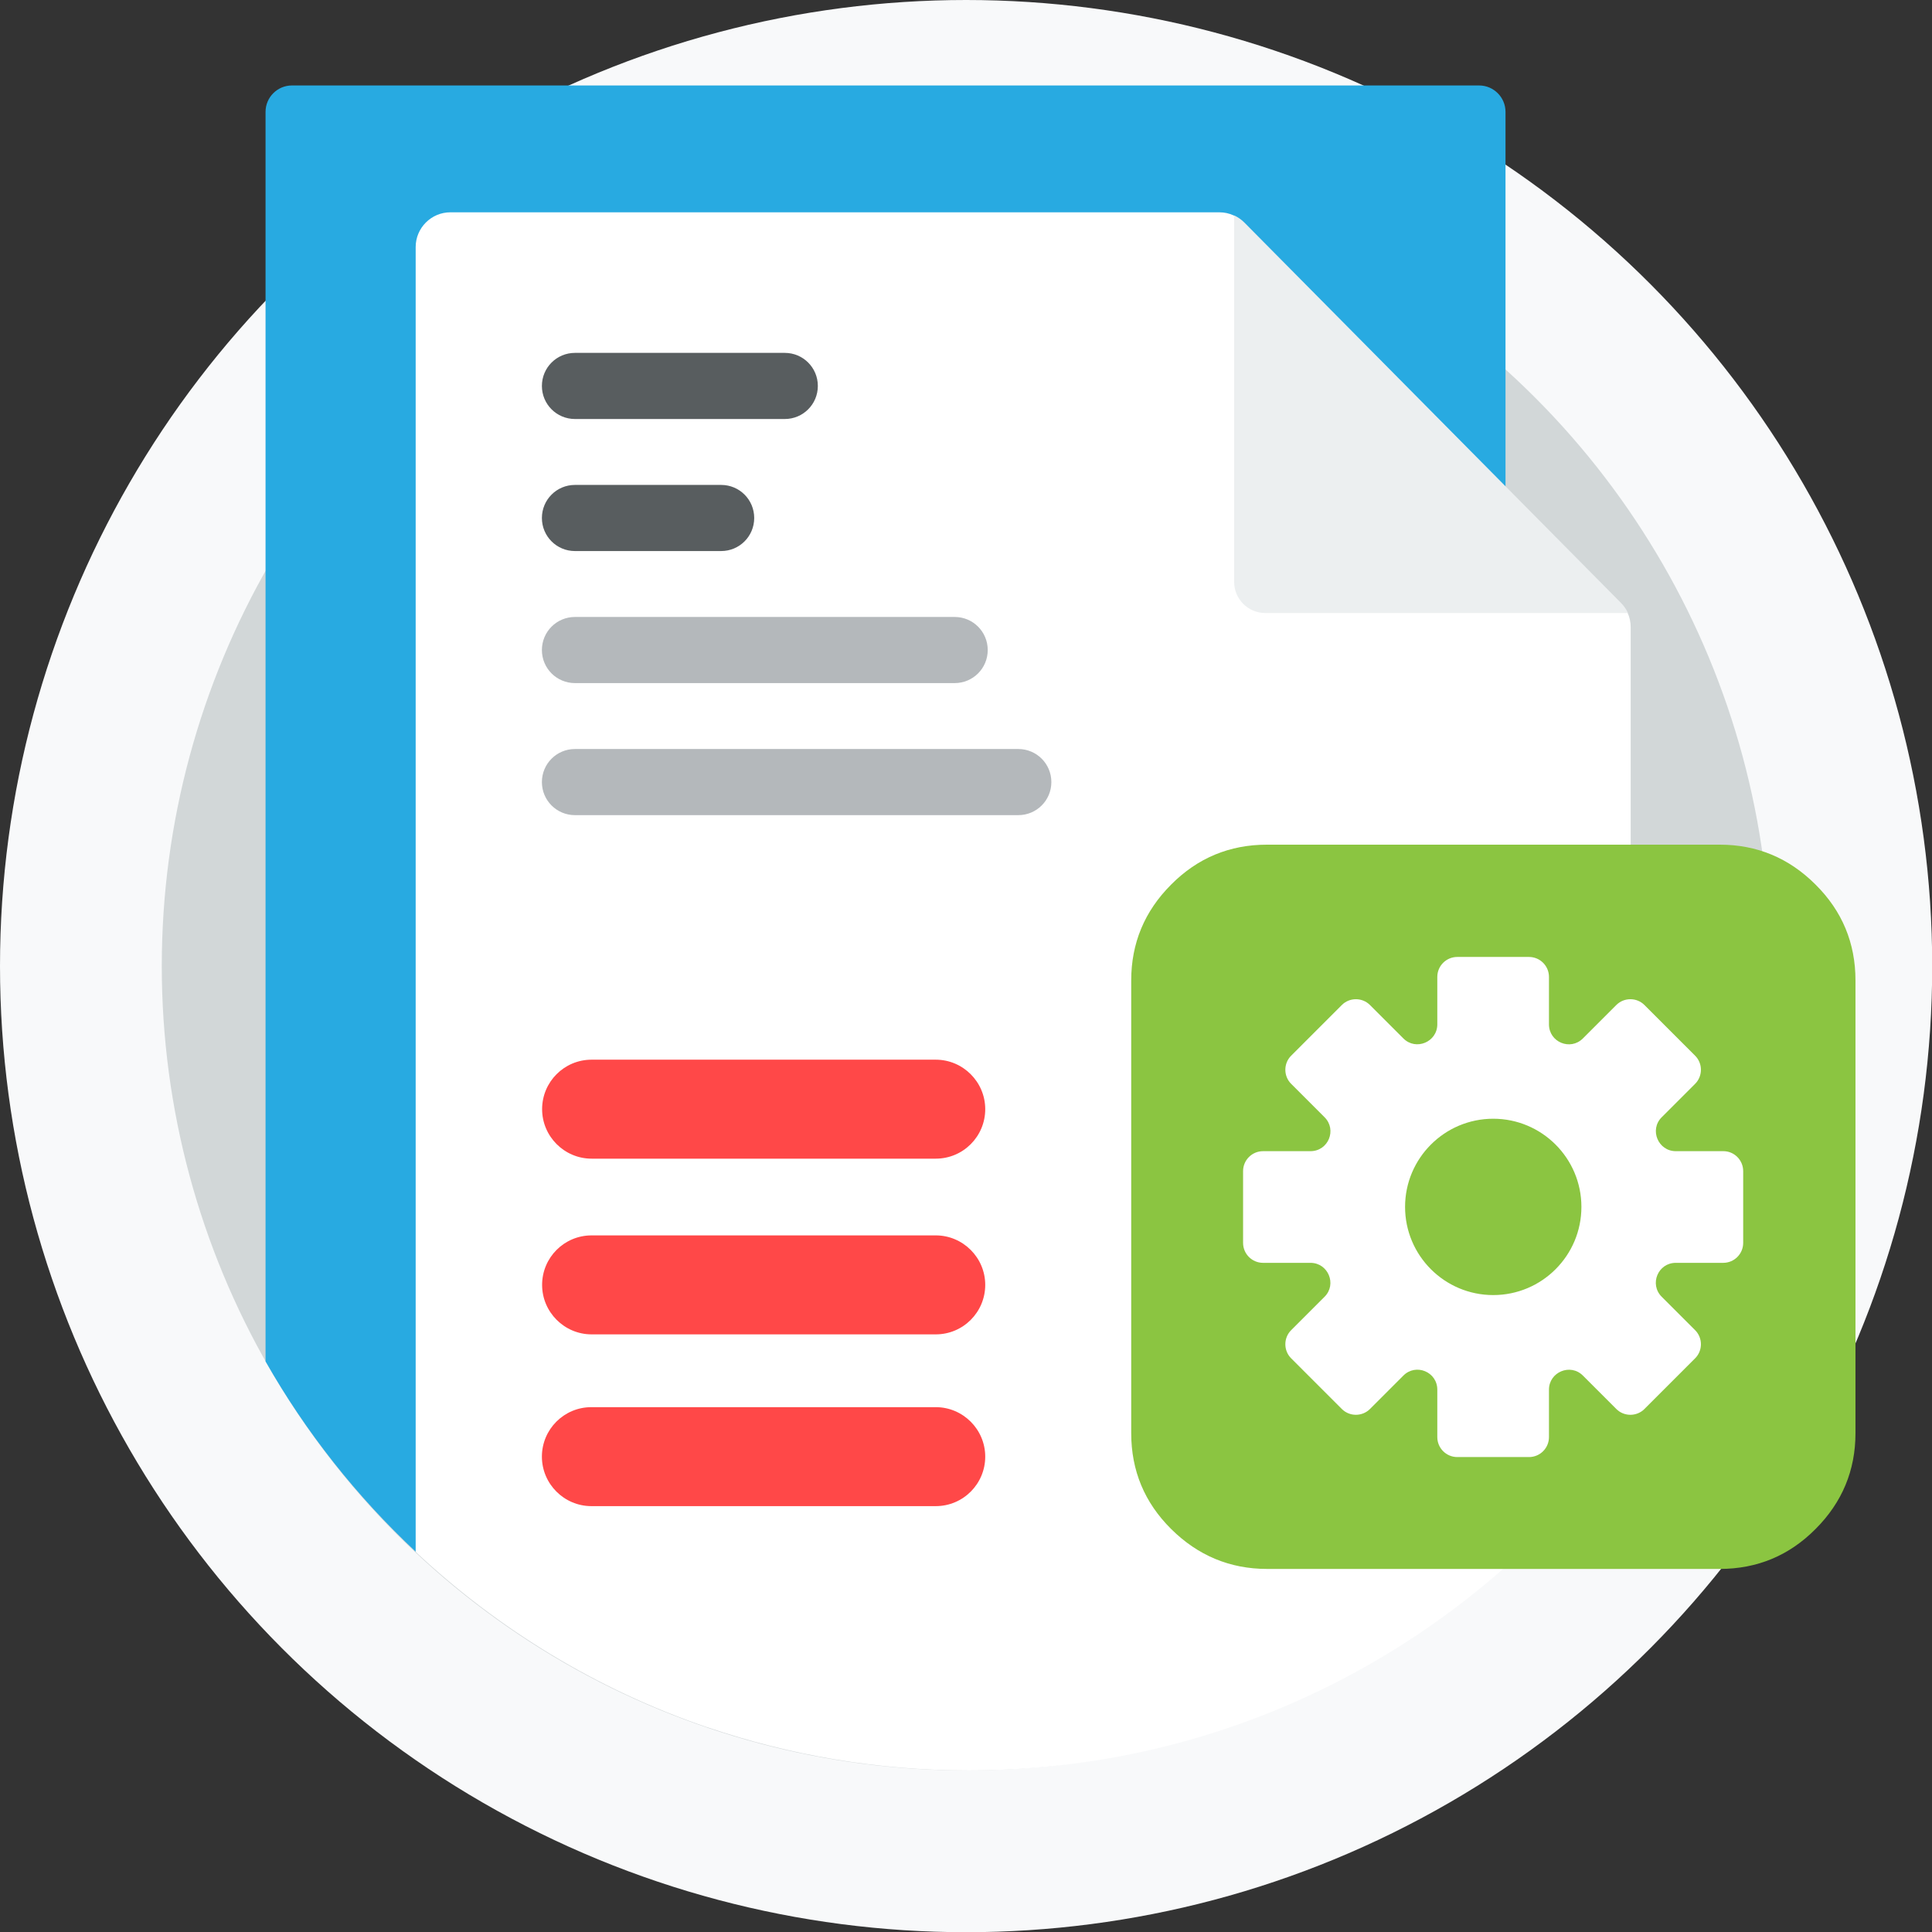
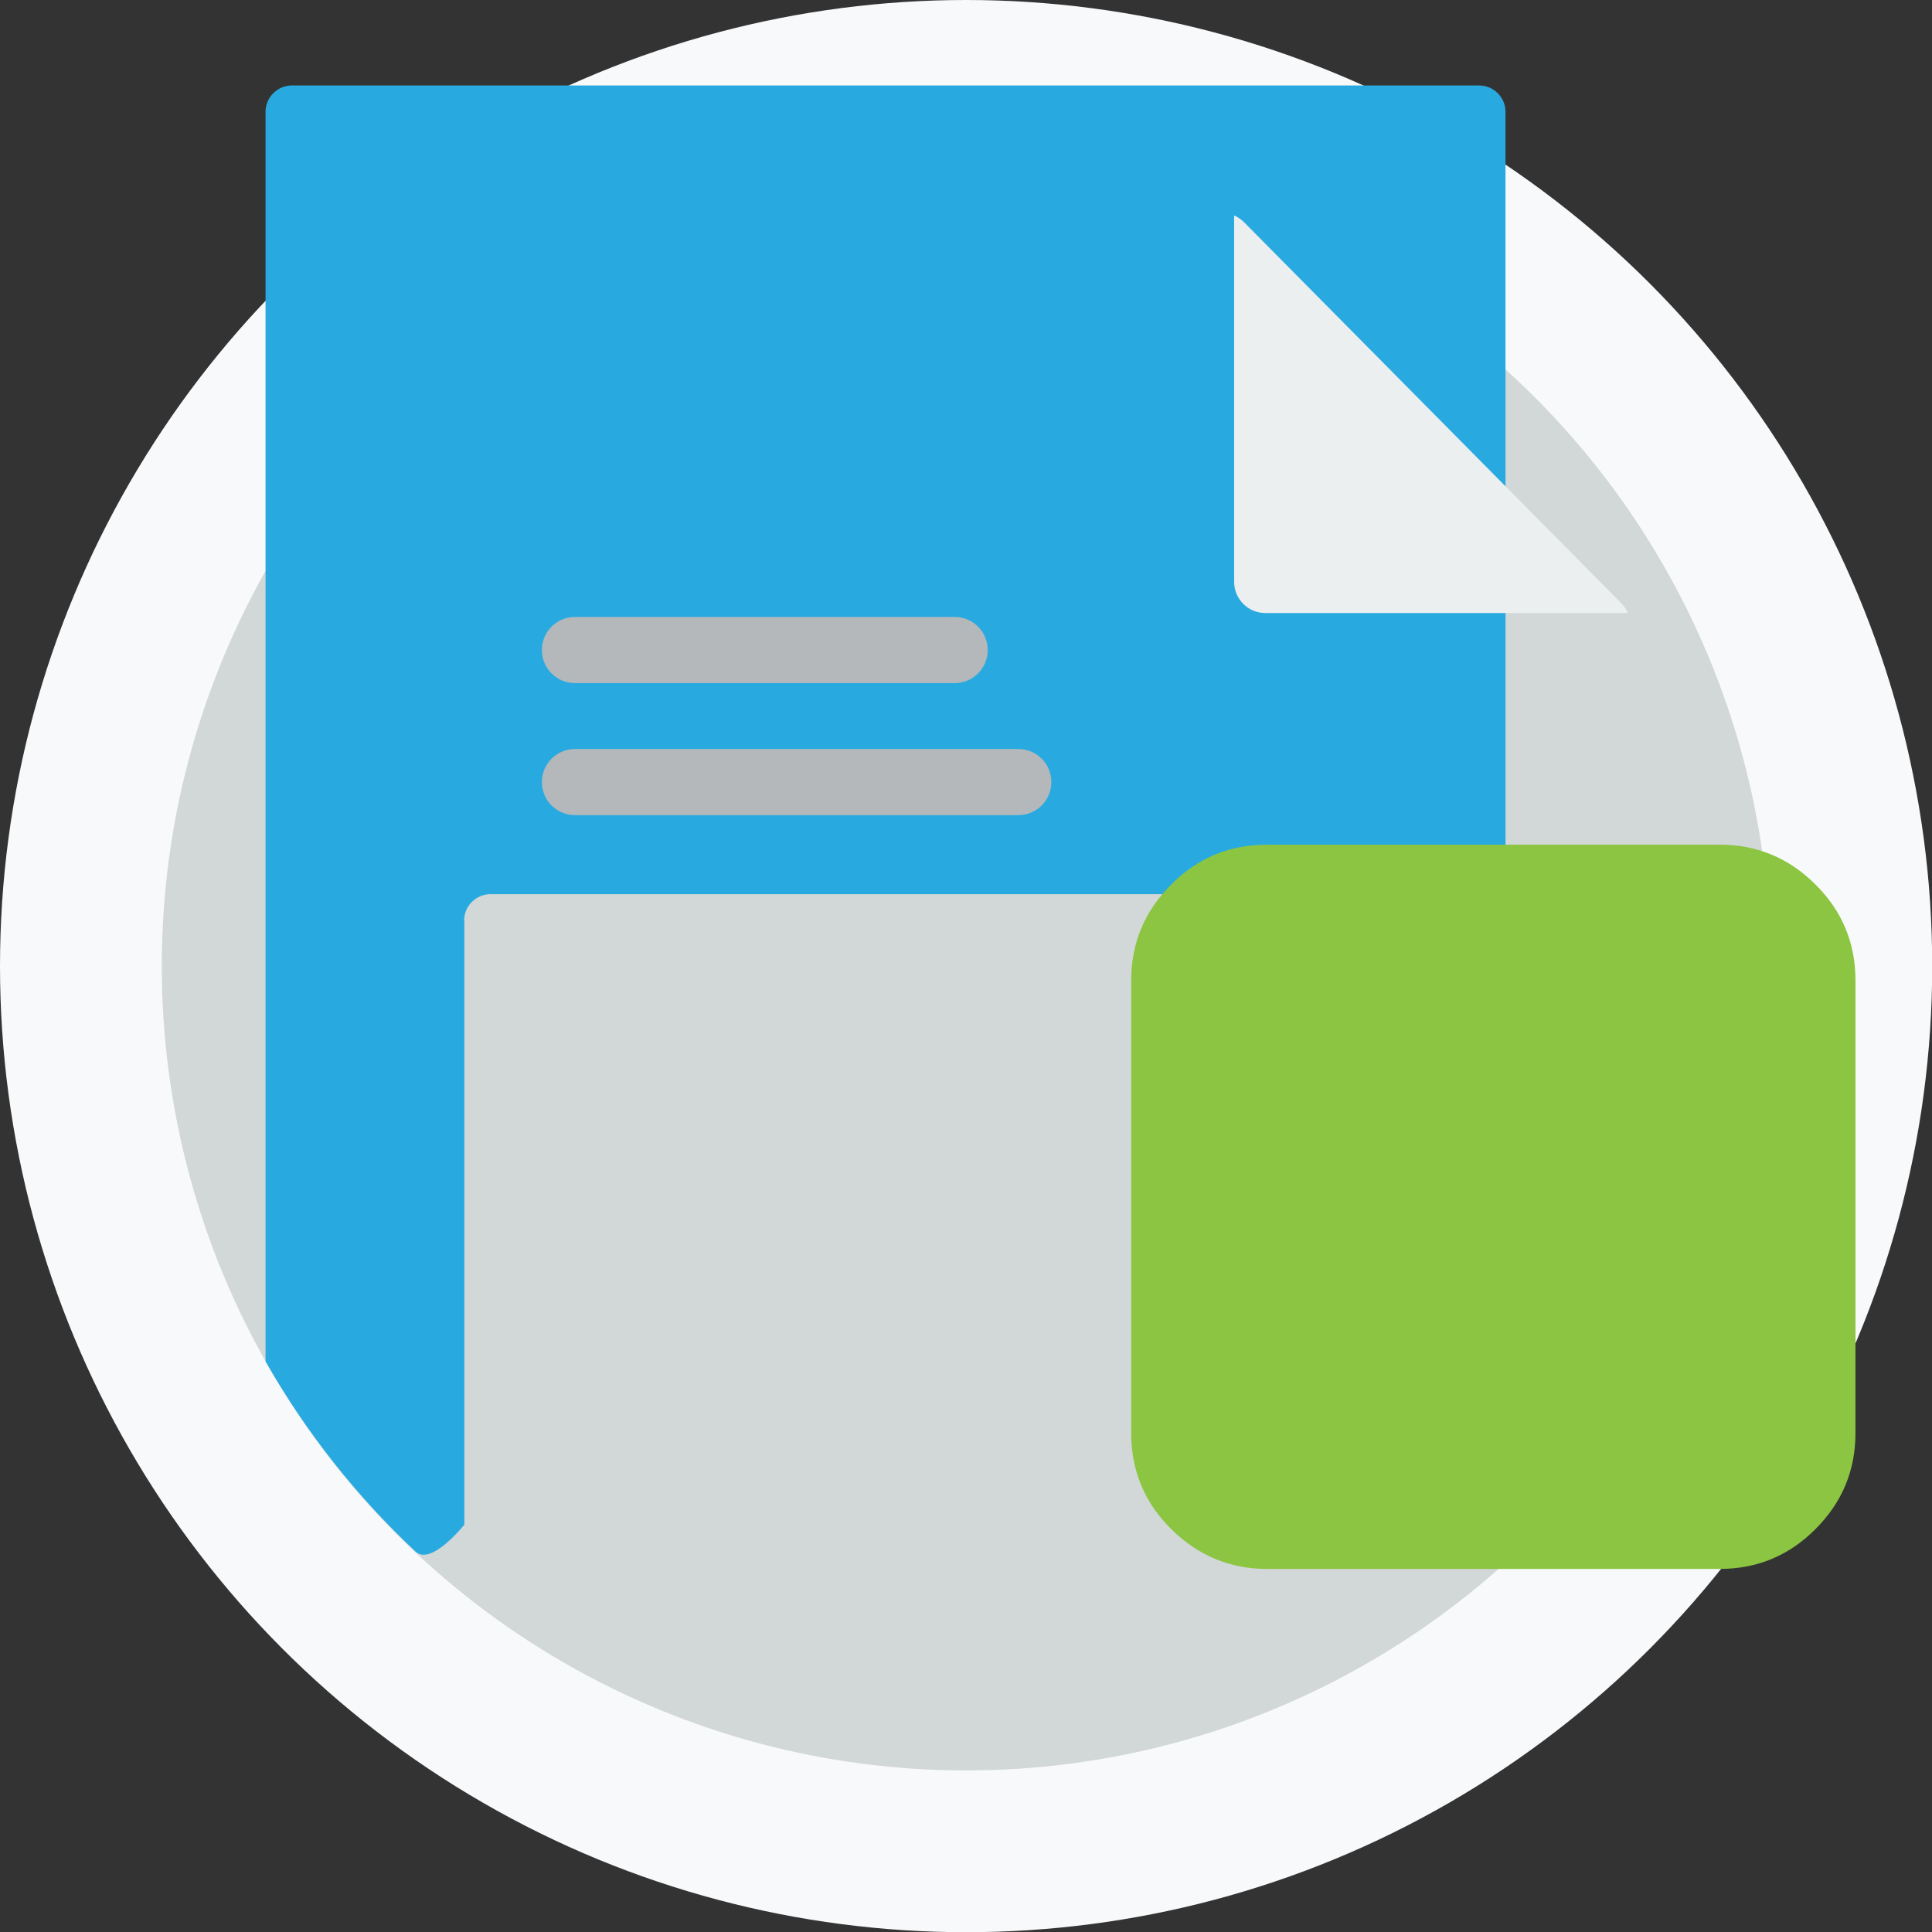
<svg xmlns="http://www.w3.org/2000/svg" id="Layer_2" viewBox="0 0 92.91 92.91">
  <rect x="0" y="0" width="92.91" height="92.91" fill="#333333" stroke="none" />
  <defs>
    <style>.cls-1{fill:#eceff0;}.cls-2{fill:#b4b8bb;}.cls-3{fill:#ff4848;}.cls-4{fill:#28aae1;}.cls-5{fill:#fff;}.cls-6{fill:#585d5f;}.cls-7{fill:#8bc541;}.cls-8{fill:#f8f9fa;}.cls-9{fill:#d2d7d8;}</style>
  </defs>
  <g id="Layer_1-2">
    <circle class="cls-8" cx="46.46" cy="46.46" r="46.46" />
    <circle class="cls-9" cx="46.46" cy="46.46" r="38.68" />
    <path class="cls-4" d="M22.32,44.27c0-.7.57-1.27,1.27-1.27h48.81V5.38c0-.7-.57-1.27-1.27-1.27H14.04c-.7,0-1.27.57-1.27,1.27v60.09c1.94,3.41,4.38,6.49,7.22,9.15.75.7,2.34-1.3,2.34-1.3v-29.05h0Z" />
-     <path class="cls-5" d="M78.26,29.47c-.08-.18-2.33-.62-2.47-.76l-15.4-15.77c-.14-.14-.88-2.5-1.06-2.58-.22-.1-.45-.15-.69-.15H21.66c-.92,0-1.67.75-1.67,1.67v62.75c3.97,3.72,8.72,6.62,13.98,8.42.01,0,.02,0,.03.01.01,0,.03,0,.04.01,0,0,.02,0,.03.01h0c3.93,1.33,8.14,2.06,12.52,2.06,13.15,0,24.78-6.53,31.83-16.52V30.16c0-.24-.05-.48-.15-.69Z" />
    <path class="cls-1" d="M60.85,29.48h17.44c-.08-.18-.2-.35-.34-.49l-18.11-18.29c-.14-.14-.31-.26-.49-.34v17.62c0,.83.67,1.5,1.5,1.5h0Z" />
-     <path class="cls-6" d="M37.74,16.97h-10.09c-.88,0-1.59.71-1.59,1.59s.71,1.59,1.59,1.59h10.09c.88,0,1.59-.71,1.59-1.59s-.71-1.59-1.59-1.59ZM34.68,23.32h-7.03c-.88,0-1.59.71-1.59,1.59s.71,1.59,1.59,1.59h7.03c.88,0,1.59-.71,1.59-1.59s-.71-1.59-1.59-1.59Z" />
    <path class="cls-2" d="M27.65,32.85h18.26c.88,0,1.59-.71,1.59-1.59s-.71-1.59-1.59-1.59h-18.26c-.88,0-1.59.71-1.59,1.59s.71,1.59,1.59,1.59ZM48.97,36.02h-21.32c-.88,0-1.59.71-1.59,1.59s.71,1.59,1.59,1.59h21.32c.88,0,1.59-.71,1.59-1.59s-.71-1.59-1.59-1.59Z" />
-     <path class="cls-3" d="M45,67.67h-15.13s-.03,0-.04,0c-.01,0-.03,0-.04,0h-1.35c-1.32,0-2.38,1.07-2.38,2.38s1.07,2.38,2.38,2.38h1.35s.03,0,.04,0c.01,0,.03,0,.04,0h15.13c1.32,0,2.38-1.07,2.38-2.38s-1.07-2.38-2.38-2.38ZM45,59.41h-16.55c-1.32,0-2.38,1.07-2.38,2.38s1.07,2.38,2.38,2.38h16.55c1.32,0,2.38-1.07,2.38-2.38s-1.07-2.38-2.38-2.38ZM28.45,55.72h16.55c1.32,0,2.38-1.07,2.38-2.38s-1.07-2.38-2.38-2.38h-16.55c-1.32,0-2.38,1.07-2.38,2.38s1.07,2.38,2.38,2.38Z" />
    <path class="cls-7" d="M87.31,42.54c-1.28-1.28-2.82-1.92-4.61-1.92h-21.77c-1.8,0-3.34.64-4.61,1.92-1.28,1.28-1.92,2.82-1.92,4.61v21.77c0,1.8.64,3.34,1.92,4.61s2.82,1.92,4.61,1.92h21.77c1.8,0,3.34-.64,4.61-1.92,1.28-1.28,1.92-2.82,1.92-4.61v-21.77c0-1.8-.64-3.34-1.92-4.61Z" />
-     <path class="cls-5" d="M82.87,55.36h-2.28c-.85,0-1.28-1.03-.68-1.63l1.61-1.61c.37-.37.37-.98,0-1.35l-2.44-2.44c-.37-.37-.98-.37-1.35,0l-1.61,1.61c-.6.6-1.63.18-1.63-.68v-2.28c0-.53-.43-.96-.96-.96h-3.45c-.53,0-.96.43-.96.96v2.28c0,.85-1.03,1.28-1.63.68l-1.61-1.61c-.37-.37-.98-.37-1.35,0l-2.44,2.44c-.37.37-.37.98,0,1.35l1.61,1.61c.6.6.18,1.63-.68,1.63h-2.28c-.53,0-.96.43-.96.96v3.45c0,.53.43.96.96.96h2.28c.85,0,1.28,1.03.68,1.63l-1.61,1.61c-.37.37-.37.98,0,1.35l2.44,2.44c.37.37.98.37,1.35,0l1.61-1.61c.6-.6,1.63-.18,1.63.68v2.28c0,.53.43.96.96.96h3.45c.53,0,.96-.43.96-.96v-2.28c0-.85,1.03-1.28,1.63-.68l1.61,1.61c.37.37.98.37,1.35,0l2.44-2.44c.37-.37.37-.98,0-1.35l-1.61-1.61c-.6-.6-.18-1.63.68-1.63h2.28c.53,0,.96-.43.96-.96v-3.45c0-.53-.43-.96-.95-.96ZM71.81,62.28c-2.34,0-4.24-1.9-4.24-4.24s1.9-4.24,4.24-4.24,4.24,1.9,4.24,4.24-1.9,4.24-4.24,4.24Z" />
  </g>
</svg>